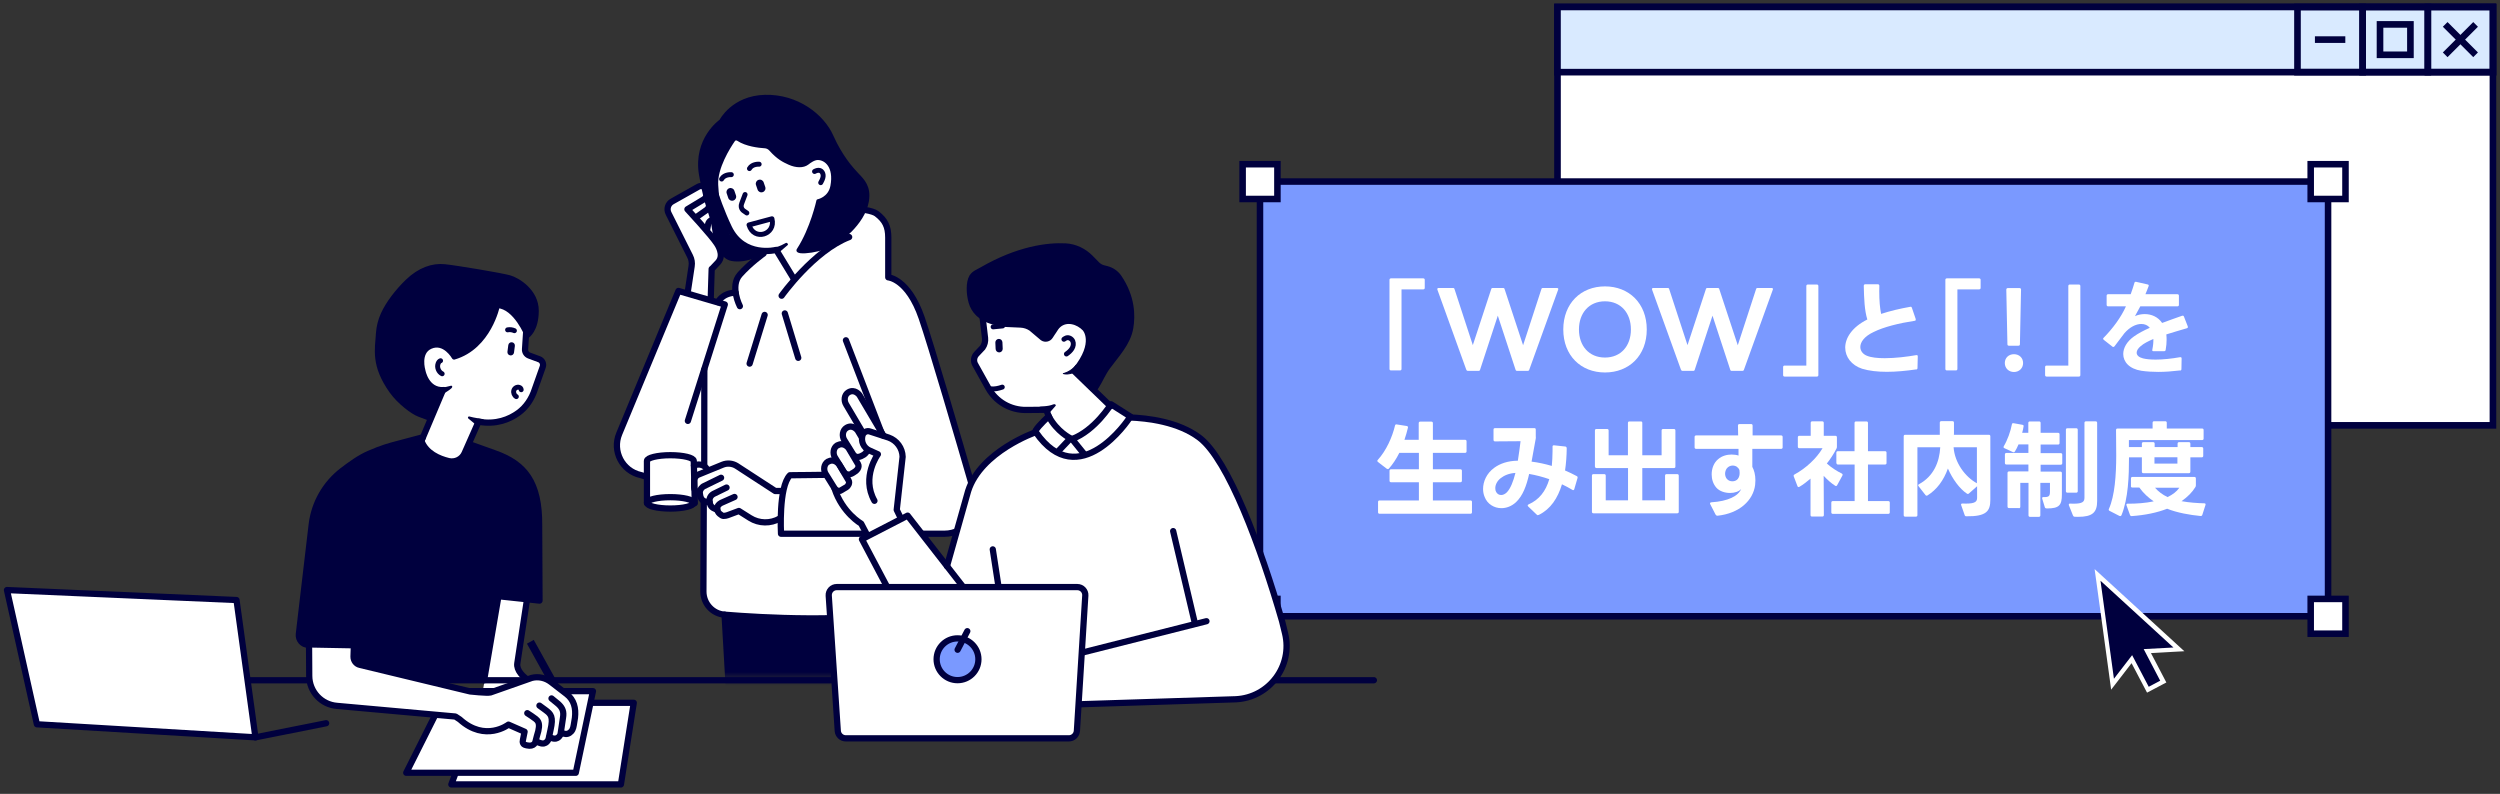
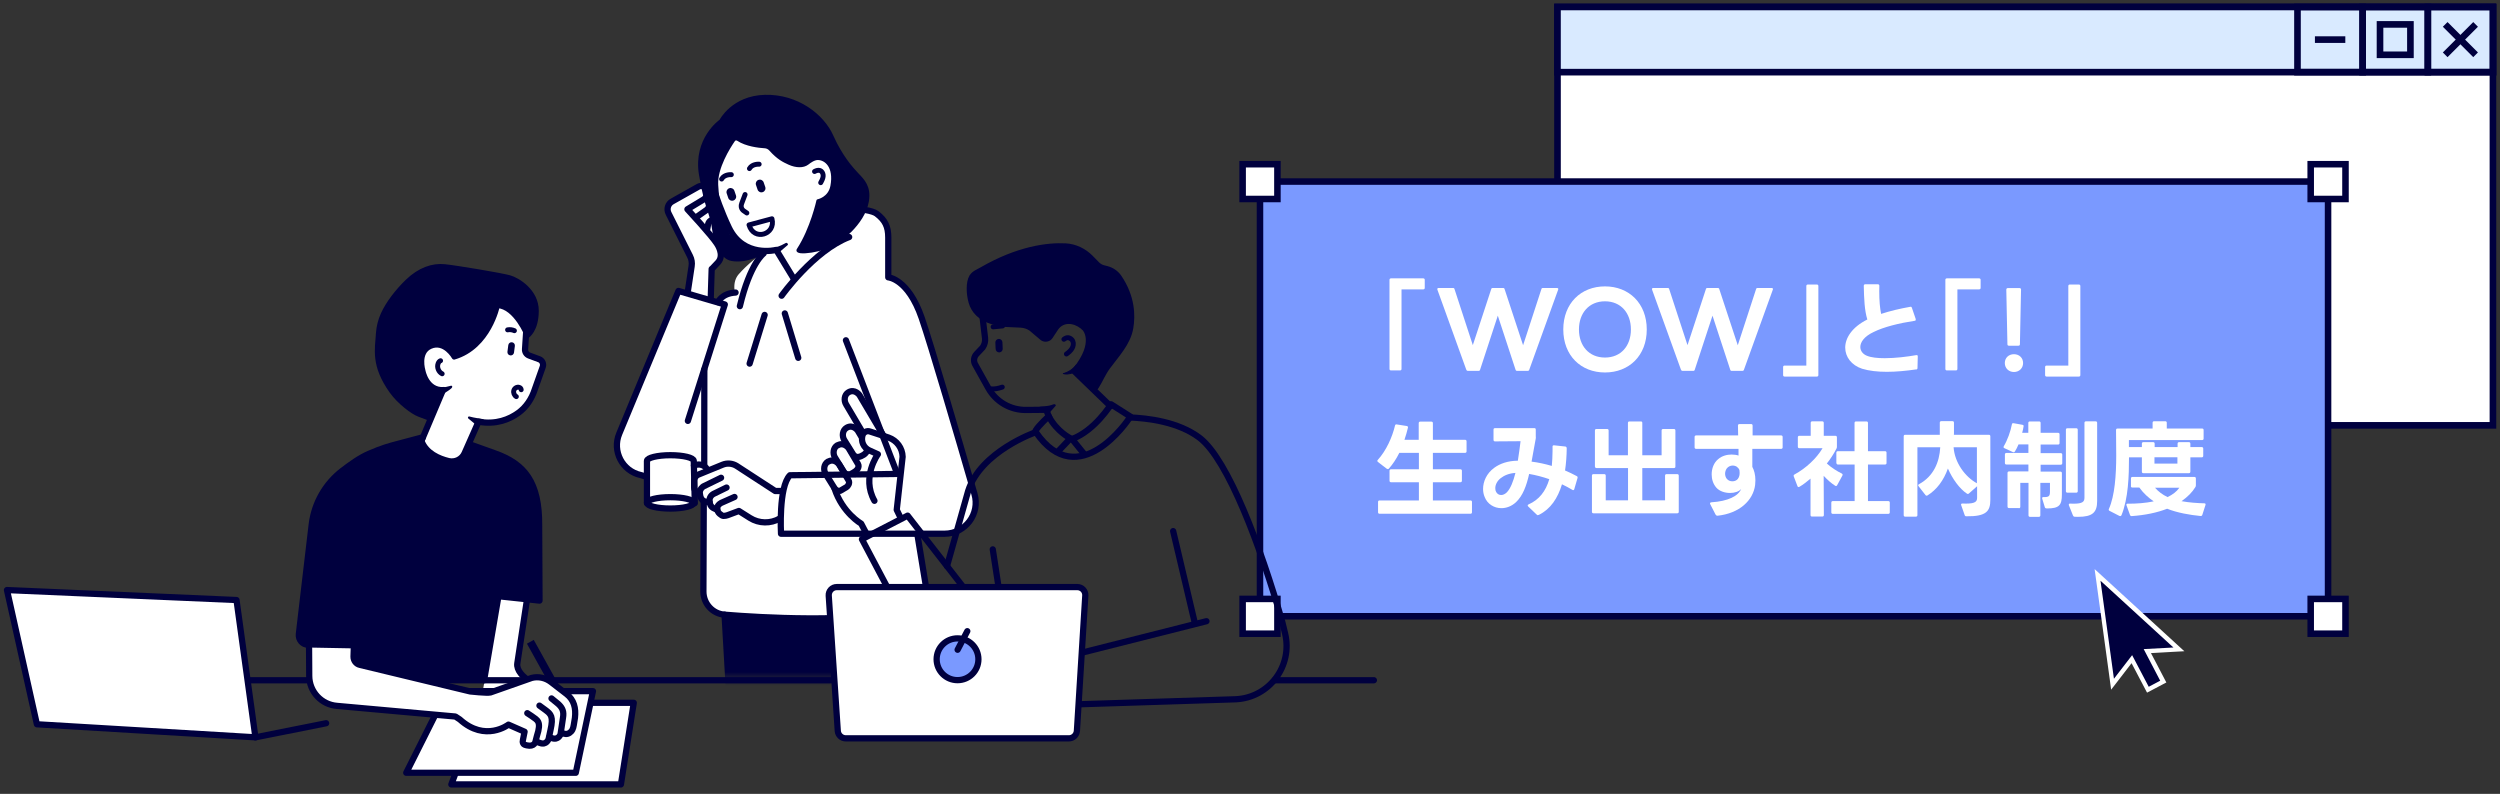
<svg xmlns="http://www.w3.org/2000/svg" width="359" height="114" viewBox="0 0 359 114" fill="none">
  <rect x="0" y="0" width="359" height="114" fill="#333333" stroke="none" />
  <path d="M357.987 1H223.656V61.08H357.987V1Z" fill="white" stroke="#00003E" stroke-width="0.951" stroke-miterlimit="10" />
  <path d="M223.654 10.362L357.984 10.362V1L223.654 1V10.362Z" fill="#D9EAFF" stroke="#00003E" stroke-width="0.951" stroke-miterlimit="10" />
  <path d="M358.002 1H348.641V10.362H358.002V1Z" stroke="#00003E" stroke-width="0.951" stroke-miterlimit="10" />
  <path d="M355.495 3.504L351.129 7.87" stroke="#00003E" stroke-width="0.951" stroke-miterlimit="10" />
  <path d="M351.129 3.504L355.495 7.87" stroke="#00003E" stroke-width="0.951" stroke-miterlimit="10" />
  <path d="M348.635 1H339.273V10.362H348.635V1Z" stroke="#00003E" stroke-width="0.951" stroke-miterlimit="10" />
  <path d="M346.136 3.504H341.77V7.87H346.136V3.504Z" stroke="#00003E" stroke-width="0.951" stroke-miterlimit="10" />
  <path d="M339.28 1H329.918V10.362H339.28V1Z" stroke="#00003E" stroke-width="0.951" stroke-miterlimit="10" />
  <path d="M332.422 5.688H336.788" stroke="#00003E" stroke-width="0.951" stroke-miterlimit="10" />
  <path d="M334.309 26.071H180.934V88.495H334.309V26.071Z" fill="#7A99FF" stroke="#00003E" stroke-width="0.938" stroke-miterlimit="10" />
  <path d="M336.812 23.58H331.816V28.576H336.812V23.58Z" fill="white" stroke="#00003E" stroke-width="0.938" stroke-miterlimit="10" />
  <path d="M183.437 23.58H178.441V28.576H183.437V23.58Z" fill="white" stroke="#00003E" stroke-width="0.938" stroke-miterlimit="10" />
  <path d="M336.812 86.004H331.816V91H336.812V86.004Z" fill="white" stroke="#00003E" stroke-width="0.938" stroke-miterlimit="10" />
  <path d="M183.437 86.004H178.441V91H183.437V86.004Z" fill="white" stroke="#00003E" stroke-width="0.938" stroke-miterlimit="10" />
  <path d="M199.531 52.978V40.187C199.531 40.053 199.612 39.973 199.746 39.973H204.379C204.513 39.973 204.594 40.053 204.594 40.187V41.339C204.594 41.473 204.513 41.553 204.379 41.553H201.259V52.978C201.259 53.111 201.179 53.192 201.045 53.192H199.746C199.612 53.192 199.531 53.111 199.531 52.978Z" fill="white" />
  <path d="M210.56 53.098L206.408 41.594C206.408 41.594 206.395 41.54 206.395 41.513C206.395 41.406 206.475 41.353 206.595 41.353H208.645C208.765 41.353 208.845 41.393 208.872 41.527L211.497 49.562L214.136 41.527C214.162 41.393 214.256 41.353 214.363 41.353H215.837C215.944 41.353 216.037 41.393 216.064 41.527L218.716 49.576L221.341 41.527C221.368 41.393 221.461 41.353 221.569 41.353H223.578C223.725 41.353 223.819 41.46 223.752 41.594L219.6 53.098C219.573 53.219 219.466 53.259 219.359 53.259H217.859C217.752 53.259 217.671 53.219 217.631 53.085L215.086 45.33L212.542 53.085C212.515 53.219 212.421 53.259 212.314 53.259H210.814C210.707 53.259 210.6 53.219 210.573 53.098H210.56Z" fill="white" />
  <path d="M224.488 47.312C224.488 43.562 227.02 41.125 230.475 41.125C233.93 41.125 236.475 43.562 236.475 47.312C236.475 51.062 233.944 53.487 230.475 53.487C227.006 53.487 224.488 51.049 224.488 47.312ZM230.475 51.344C232.765 51.344 234.198 49.67 234.198 47.312C234.198 44.955 232.765 43.268 230.475 43.268C228.185 43.268 226.738 44.955 226.738 47.312C226.738 49.67 228.185 51.344 230.475 51.344Z" fill="white" />
  <path d="M241.388 53.098L237.236 41.594C237.236 41.594 237.223 41.54 237.223 41.513C237.223 41.406 237.303 41.353 237.424 41.353H239.473C239.593 41.353 239.674 41.393 239.7 41.527L242.325 49.562L244.964 41.527C244.991 41.393 245.084 41.353 245.191 41.353H246.665C246.772 41.353 246.865 41.393 246.892 41.527L249.544 49.576L252.169 41.527C252.196 41.393 252.29 41.353 252.397 41.353H254.406C254.553 41.353 254.647 41.46 254.58 41.594L250.428 53.098C250.401 53.219 250.294 53.259 250.187 53.259H248.687C248.58 53.259 248.486 53.219 248.459 53.085L245.915 45.33L243.37 53.085C243.343 53.219 243.249 53.259 243.142 53.259H241.642C241.535 53.259 241.428 53.219 241.401 53.098H241.388Z" fill="white" />
  <path d="M261.117 41.072V53.862C261.117 53.996 261.037 54.076 260.903 54.076H256.269C256.135 54.076 256.055 53.996 256.055 53.862V52.71C256.055 52.576 256.135 52.496 256.269 52.496H259.389V41.072C259.389 40.938 259.47 40.857 259.604 40.857H260.903C261.037 40.857 261.117 40.938 261.117 41.072Z" fill="white" />
  <path d="M275.165 53.045C273.718 53.259 272.272 53.393 270.946 53.393C269.62 53.393 268.401 53.259 267.397 52.951C265.883 52.455 264.973 51.263 264.973 49.911C264.973 48.558 265.924 46.991 268.147 45.879C267.745 44.567 267.678 42.933 267.638 41.045C267.638 40.911 267.718 40.817 267.852 40.817H269.66C269.794 40.817 269.874 40.911 269.874 41.045C269.861 41.312 269.861 41.58 269.861 41.821C269.861 43.187 269.955 44.219 270.129 45.076C271.388 44.661 272.861 44.312 274.307 44.058H274.361L274.374 44.045C274.468 44.045 274.522 44.098 274.549 44.205L275.098 45.812V45.906C275.111 46 275.057 46.053 274.95 46.067C272.727 46.402 270.504 46.951 269.057 47.674C267.678 48.317 267.142 49.147 267.142 49.83C267.142 50.393 267.517 50.861 268.093 51.089C268.709 51.344 269.62 51.437 270.651 51.437C272.165 51.437 273.892 51.223 275.178 50.995H275.232C275.339 50.982 275.392 51.049 275.392 51.196L275.352 52.844C275.352 52.964 275.299 53.045 275.151 53.071L275.165 53.045Z" fill="white" />
  <path d="M279.355 52.978V40.187C279.355 40.053 279.436 39.973 279.57 39.973H284.204C284.338 39.973 284.418 40.053 284.418 40.187V41.339C284.418 41.473 284.338 41.553 284.204 41.553H281.083V52.978C281.083 53.111 281.003 53.192 280.869 53.192H279.57C279.436 53.192 279.355 53.111 279.355 52.978Z" fill="white" />
  <path d="M289.203 50.862C289.953 50.862 290.516 51.384 290.516 52.134C290.516 52.884 289.94 53.42 289.203 53.42C288.467 53.42 287.891 52.884 287.891 52.134C287.891 51.384 288.453 50.862 289.203 50.862ZM288.266 49.429L288.105 41.58C288.105 41.46 288.199 41.366 288.319 41.366H290.007C290.141 41.366 290.221 41.46 290.221 41.58L290.06 49.429C290.06 49.576 289.98 49.643 289.846 49.643H288.48C288.346 49.643 288.266 49.589 288.266 49.429Z" fill="white" />
  <path d="M298.738 41.072V53.862C298.738 53.996 298.658 54.076 298.524 54.076H293.89C293.756 54.076 293.676 53.996 293.676 53.862V52.71C293.676 52.576 293.756 52.496 293.89 52.496H297.011V41.072C297.011 40.938 297.091 40.857 297.225 40.857H298.524C298.658 40.857 298.738 40.938 298.738 41.072Z" fill="white" />
-   <path d="M313.08 53.192C311.968 53.326 310.924 53.406 309.932 53.406C309.075 53.406 308.272 53.353 307.508 53.245C305.781 52.978 304.897 51.973 304.897 50.835C304.897 49.978 305.406 49.04 306.45 48.303C307.053 47.875 307.83 47.46 308.714 47.071C308.406 46.696 307.977 46.522 307.495 46.522C306.705 46.522 305.807 46.991 305.057 47.861L303.638 49.736C303.638 49.736 303.531 49.83 303.477 49.83C303.437 49.83 303.383 49.817 303.343 49.777L302.098 48.799C302.098 48.799 302.004 48.705 302.004 48.652C302.004 48.611 302.031 48.545 302.084 48.504C303.37 47.192 304.575 45.585 305.285 43.991H302.727C302.593 43.991 302.513 43.911 302.513 43.777V42.464C302.513 42.33 302.593 42.25 302.727 42.25H305.968C306.182 41.661 306.357 41.125 306.504 40.616C306.531 40.495 306.624 40.442 306.745 40.469L308.392 40.844C308.54 40.87 308.593 40.964 308.54 41.098C308.392 41.527 308.218 41.902 308.084 42.25H312.678C312.812 42.25 312.892 42.33 312.892 42.464V43.777C312.892 43.911 312.812 43.991 312.678 43.991H307.348L306.584 45.397C307.013 45.196 307.508 45.103 307.991 45.103C308.928 45.103 309.879 45.491 310.482 46.375C311.406 46.027 312.37 45.692 313.348 45.344C313.374 45.33 313.401 45.33 313.455 45.33C313.535 45.33 313.589 45.37 313.616 45.464L314.165 46.87C314.165 46.87 314.178 46.924 314.178 46.964C314.178 47.058 314.138 47.111 314.031 47.138C313.026 47.433 312.008 47.728 311.084 48.022C311.111 48.263 311.124 48.518 311.124 48.799C311.124 49.228 311.084 49.71 310.991 50.232C310.977 50.366 310.897 50.433 310.763 50.433H309.249C309.102 50.446 309.022 50.353 309.075 50.205C309.196 49.616 309.236 49.107 309.223 48.678C308.486 49 307.87 49.308 307.428 49.683C307.026 50.018 306.825 50.339 306.825 50.647C306.825 51.022 307.147 51.317 307.736 51.464C308.218 51.585 308.848 51.638 309.557 51.638C310.616 51.638 311.861 51.504 313.066 51.29H313.12C313.227 51.29 313.281 51.344 313.281 51.491L313.254 52.991C313.254 53.125 313.2 53.205 313.053 53.219L313.08 53.192Z" fill="white" />
  <path d="M199.268 67.348C199.268 67.348 199.174 67.335 199.134 67.308L197.875 66.344C197.875 66.344 197.781 66.25 197.781 66.197C197.781 66.156 197.795 66.103 197.835 66.062C199.08 64.697 199.938 62.741 200.326 61.107C200.353 60.973 200.433 60.933 200.567 60.947L202.013 61.174C202.147 61.188 202.214 61.295 202.174 61.442C202.04 61.991 201.879 62.58 201.679 63.156H203.728V60.759C203.728 60.625 203.808 60.545 203.942 60.545H205.549C205.683 60.545 205.763 60.625 205.763 60.759V63.156H210.384C210.518 63.156 210.598 63.237 210.598 63.371V64.817C210.598 64.951 210.518 65.031 210.384 65.031H205.763V67.388H209.714C209.848 67.388 209.929 67.469 209.929 67.603V69.036C209.929 69.17 209.848 69.25 209.714 69.25H205.763V71.862H211.161C211.295 71.862 211.375 71.942 211.375 72.076V73.562C211.375 73.697 211.295 73.777 211.161 73.777H198.103C197.969 73.777 197.888 73.697 197.888 73.562V72.076C197.888 71.942 197.969 71.862 198.103 71.862H203.754V69.25H199.75C199.616 69.25 199.536 69.17 199.536 69.036V67.603C199.536 67.469 199.616 67.388 199.75 67.388H203.754V65.031H200.942C200.513 65.902 199.991 66.679 199.442 67.295C199.402 67.335 199.335 67.375 199.281 67.375L199.268 67.348Z" fill="white" />
  <path d="M220.844 73.991C220.844 73.991 220.723 73.964 220.683 73.911L219.451 72.732C219.451 72.732 219.371 72.625 219.371 72.585C219.371 72.531 219.411 72.478 219.491 72.438C221.018 71.768 221.969 70.549 222.478 68.808C221.5 68.473 220.536 68.219 219.585 68.058C219.196 69.786 218.674 71.192 217.696 72.116C217.054 72.705 216.317 72.973 215.594 72.973C214.562 72.973 213.585 72.384 213.196 71.366C213.049 71.018 212.969 70.629 212.969 70.214C212.969 69.17 213.464 67.978 214.576 67.174C215.379 66.585 216.504 66.17 217.964 66.156C218.138 65.098 218.259 64.094 218.353 63.357L214.683 63.384C214.549 63.384 214.469 63.304 214.469 63.17V61.696C214.469 61.562 214.522 61.482 214.683 61.482H220.321C220.455 61.469 220.536 61.536 220.536 61.683V62.714L220.549 62.741C220.549 62.821 220.549 62.875 220.536 62.969C220.308 64.134 220.134 65.246 219.933 66.29C220.911 66.411 221.875 66.625 222.839 66.906C222.893 66.263 222.946 65.554 222.946 64.804V64.161C222.933 64.013 223 63.933 223.161 63.946L224.781 64.121C224.902 64.134 224.982 64.228 224.982 64.402C224.969 65.5 224.888 66.558 224.741 67.562C225.304 67.804 225.879 68.071 226.415 68.366C226.536 68.42 226.562 68.513 226.536 68.634L226.067 70.241C226.04 70.348 225.973 70.388 225.92 70.388C225.879 70.388 225.826 70.375 225.799 70.348C225.317 70.054 224.808 69.786 224.299 69.545C223.696 71.54 222.665 73.107 220.978 73.938C220.937 73.951 220.897 73.964 220.857 73.964L220.844 73.991ZM214.844 70.643C215.004 70.938 215.272 71.085 215.567 71.085C215.821 71.085 216.103 70.964 216.371 70.71C216.906 70.174 217.321 69.103 217.616 67.911C216.705 67.964 215.996 68.272 215.487 68.674C214.978 69.076 214.723 69.625 214.723 70.094C214.723 70.295 214.75 70.469 214.844 70.629V70.643Z" fill="white" />
  <path d="M229.03 67V61.817C229.03 61.683 229.11 61.603 229.244 61.603H230.785C230.919 61.603 230.999 61.683 230.999 61.817V65.379H233.771V60.732C233.771 60.585 233.852 60.518 233.985 60.518H235.619C235.753 60.518 235.834 60.571 235.834 60.732V65.379H238.606V61.817C238.606 61.683 238.686 61.603 238.82 61.603H240.374C240.508 61.603 240.588 61.683 240.588 61.817V67C240.588 67.134 240.508 67.214 240.374 67.214H235.834V71.848H239.102V68.299C239.102 68.165 239.182 68.085 239.316 68.085H240.856C240.99 68.085 241.07 68.165 241.07 68.299V73.496C241.07 73.629 240.99 73.71 240.856 73.71H228.816C228.682 73.71 228.602 73.629 228.602 73.496V68.299C228.602 68.165 228.682 68.085 228.816 68.085H230.369C230.503 68.085 230.584 68.165 230.584 68.299V71.848H233.785V67.214H229.258C229.124 67.214 229.044 67.134 229.044 67H229.03Z" fill="white" />
  <path d="M246.371 73.924L245.58 72.384C245.58 72.384 245.554 72.303 245.554 72.277C245.554 72.196 245.634 72.143 245.754 72.129C248.152 71.982 249.638 71.219 250.027 70.214C249.719 70.589 249.089 70.79 248.433 70.79C247.71 70.79 246.933 70.549 246.478 70.04C246.009 69.518 245.795 68.821 245.795 68.125C245.795 67.281 246.103 66.451 246.719 65.942C247.281 65.446 248.018 65.272 248.661 65.272C249.036 65.272 249.384 65.326 249.652 65.42V64.455H243.558C243.424 64.455 243.344 64.375 243.344 64.241V62.741C243.344 62.607 243.424 62.527 243.558 62.527H249.598L249.571 61.107C249.571 60.973 249.652 60.893 249.786 60.893H251.46C251.594 60.893 251.674 60.973 251.674 61.107V62.527H255.772C255.906 62.527 255.987 62.607 255.987 62.741V64.241C255.987 64.375 255.906 64.455 255.772 64.455H251.634V67.04C251.888 67.509 252.076 68.165 252.076 68.969C252.076 69.196 252.063 69.411 252.036 69.652C251.754 71.835 249.813 73.723 246.638 74.058H246.612C246.504 74.058 246.438 74.018 246.384 73.924H246.371ZM247.964 68.741C248.138 68.996 248.46 69.116 248.768 69.116C249.076 69.116 249.384 68.996 249.558 68.768C249.772 68.487 249.813 68.165 249.813 67.897C249.813 67.75 249.799 67.629 249.786 67.522C249.732 67.308 249.545 67.134 249.411 67.027C249.25 66.92 249.036 66.853 248.808 66.853C248.513 66.853 248.179 66.987 247.964 67.268C247.817 67.482 247.723 67.75 247.723 68.018C247.723 68.286 247.804 68.54 247.951 68.741H247.964Z" fill="white" />
  <path d="M261.678 74.178H260.205C260.071 74.178 259.991 74.098 259.991 73.964V68.728C259.495 69.156 258.946 69.585 258.397 69.906C258.357 69.933 258.303 69.946 258.276 69.946C258.196 69.946 258.156 69.906 258.116 69.812L257.58 68.406C257.58 68.406 257.566 68.353 257.566 68.312C257.566 68.232 257.593 68.178 257.687 68.138C259.334 67.241 260.848 65.835 261.718 64.362H258.383C258.249 64.362 258.169 64.281 258.169 64.147V62.795C258.169 62.661 258.249 62.58 258.383 62.58H260.017V60.719C260.017 60.585 260.098 60.504 260.232 60.504H261.678C261.812 60.504 261.892 60.585 261.892 60.719V62.58H263.566C263.7 62.58 263.781 62.661 263.781 62.795V64.147C263.781 64.254 263.767 64.308 263.727 64.402C263.339 65.152 262.883 65.875 262.334 66.558C262.977 67.147 263.781 67.656 264.491 68.004C264.571 68.045 264.598 68.098 264.598 68.165C264.598 68.192 264.584 68.246 264.571 68.286L263.821 69.665C263.767 69.786 263.66 69.826 263.54 69.759C262.95 69.384 262.388 68.875 261.879 68.326L261.906 73.964C261.906 74.098 261.825 74.178 261.691 74.178H261.678ZM263.7 66.491V65.004C263.7 64.871 263.781 64.79 263.915 64.79H266.312V60.732C266.312 60.598 266.392 60.518 266.526 60.518H268.026C268.16 60.518 268.241 60.598 268.241 60.732V64.79H270.691C270.825 64.79 270.906 64.871 270.906 65.004V66.491C270.906 66.625 270.825 66.705 270.691 66.705H268.241V71.955H271.16C271.294 71.955 271.374 72.036 271.374 72.17V73.576C271.374 73.71 271.294 73.79 271.16 73.79H263.191C263.057 73.79 262.977 73.71 262.977 73.576V72.17C262.977 72.036 263.057 71.955 263.191 71.955H266.325V66.705H263.928C263.794 66.705 263.714 66.625 263.714 66.491H263.7Z" fill="white" />
  <path d="M275.085 74.192H273.585C273.451 74.192 273.371 74.112 273.371 73.978V62.647C273.371 62.513 273.451 62.433 273.585 62.433H278.554V60.692C278.554 60.558 278.634 60.478 278.768 60.478H280.376C280.509 60.478 280.59 60.558 280.59 60.692V62.219C280.59 62.299 280.576 62.366 280.576 62.433H285.599C285.733 62.433 285.813 62.513 285.813 62.647V71.768C285.813 73.388 285.264 74.179 282.371 74.138C282.251 74.138 282.17 74.098 282.13 73.978L281.621 72.531C281.621 72.531 281.608 72.478 281.608 72.451C281.608 72.344 281.688 72.304 281.822 72.304C281.996 72.304 282.157 72.317 282.304 72.317C283.67 72.317 283.911 72.009 283.911 71.473V69.826L282.746 70.857C282.746 70.857 282.639 70.938 282.599 70.938C282.559 70.938 282.505 70.924 282.465 70.897C281.393 70.188 280.389 68.795 279.719 67.281C279.117 68.969 278.126 70.321 276.773 71.152C276.733 71.179 276.693 71.179 276.652 71.179C276.599 71.179 276.532 71.152 276.492 71.085L275.501 69.812C275.501 69.812 275.447 69.719 275.447 69.679C275.447 69.625 275.487 69.571 275.568 69.531C277.684 68.379 278.501 66.344 278.621 64.228H275.34V73.978C275.34 74.112 275.259 74.192 275.126 74.192H275.085ZM283.884 69.397V64.228H280.536C280.697 66.478 282.224 68.5 283.884 69.397Z" fill="white" />
  <path d="M289.913 72.96H288.493C288.359 72.96 288.279 72.879 288.279 72.746V67.911C288.279 67.777 288.359 67.696 288.493 67.696H291.279V66.705H288.118C287.984 66.705 287.904 66.625 287.904 66.491V65.259C287.904 65.125 287.984 65.045 288.118 65.045H291.279V63.812H289.859C289.712 64.174 289.525 64.549 289.337 64.844C289.257 64.951 289.176 64.978 289.056 64.924L287.837 64.362C287.743 64.321 287.703 64.268 287.703 64.201C287.703 64.174 287.717 64.121 287.743 64.08C288.266 63.21 288.721 61.951 288.908 60.933C288.935 60.799 289.016 60.745 289.15 60.772L290.422 61C290.556 61.027 290.623 61.107 290.583 61.241C290.542 61.522 290.475 61.844 290.382 62.152H291.266V60.732C291.266 60.598 291.346 60.518 291.48 60.518H292.819C292.953 60.518 293.033 60.598 293.033 60.732V62.152H295.538C295.672 62.152 295.752 62.232 295.752 62.366V63.625C295.752 63.759 295.672 63.839 295.538 63.839H293.033V65.071H295.926C296.06 65.071 296.141 65.152 296.141 65.286V66.518C296.141 66.652 296.06 66.732 295.926 66.732H293.033V67.723H295.873C296.007 67.723 296.087 67.803 296.087 67.937V70.991C296.087 72.545 295.712 73.013 293.971 73.013C293.81 73.013 293.676 72.987 293.636 72.839L293.261 71.607C293.261 71.607 293.248 71.553 293.248 71.527C293.248 71.42 293.328 71.379 293.462 71.379C294.239 71.406 294.373 71.219 294.373 70.603V69.344H292.993V74.004C292.993 74.138 292.913 74.219 292.779 74.219H291.507C291.373 74.219 291.292 74.138 291.292 74.004V69.344H290.114V72.772C290.114 72.906 290.033 72.987 289.9 72.987L289.913 72.96ZM296.877 61.495H298.15C298.283 61.495 298.364 61.576 298.364 61.71V70.536C298.364 70.67 298.283 70.75 298.15 70.75H296.877C296.743 70.75 296.663 70.67 296.663 70.536V61.71C296.663 61.576 296.743 61.495 296.877 61.495ZM297.078 72.464C297.078 72.357 297.158 72.303 297.292 72.317C297.467 72.33 297.627 72.33 297.775 72.33C299.074 72.33 299.328 72.036 299.328 71.473V60.719C299.328 60.585 299.408 60.504 299.542 60.504H300.935C301.069 60.504 301.15 60.585 301.15 60.719V71.942C301.15 73.589 300.493 74.219 298.391 74.219C298.243 74.219 298.096 74.205 297.922 74.205C297.801 74.205 297.721 74.125 297.681 74.031L297.092 72.558C297.092 72.558 297.078 72.504 297.078 72.464Z" fill="white" />
  <path d="M304.627 73.991C304.6 74.085 304.533 74.112 304.466 74.112C304.439 74.112 304.385 74.098 304.345 74.085L302.939 73.362C302.818 73.308 302.778 73.214 302.832 73.094C303.689 71.192 303.89 68.178 303.89 65.379C303.89 64.402 303.877 62.433 303.863 61.75C303.863 61.616 303.943 61.536 304.077 61.536H309.113V60.705C309.113 60.571 309.193 60.491 309.327 60.491H310.935C311.068 60.491 311.149 60.571 311.149 60.705V61.536H316.225C316.359 61.536 316.439 61.616 316.439 61.75V62.982C316.439 63.116 316.359 63.196 316.225 63.196H305.711V64.201H307.573V63.705C307.573 63.571 307.653 63.491 307.787 63.491H309.193C309.327 63.491 309.408 63.571 309.408 63.705V64.201H312.702V63.705C312.702 63.571 312.783 63.491 312.917 63.491H314.323C314.457 63.491 314.537 63.571 314.537 63.705V64.201H316.171C316.305 64.201 316.385 64.281 316.385 64.415V65.46C316.385 65.594 316.305 65.674 316.171 65.674H314.537V67.737C314.537 67.87 314.457 67.951 314.323 67.951H307.787C307.653 67.951 307.573 67.87 307.573 67.737V65.674H305.725C305.725 68.299 305.631 71.58 304.64 74.004L304.627 73.991ZM306.006 69.826V68.701C306.006 68.567 306.086 68.487 306.22 68.487H315.113C315.247 68.487 315.327 68.567 315.327 68.701V69.705C315.327 69.812 315.301 69.866 315.247 69.96C314.818 70.669 314.135 71.366 313.265 71.969C314.336 72.169 315.568 72.25 316.546 72.277C316.693 72.277 316.76 72.37 316.707 72.518L316.252 73.937C316.211 74.058 316.118 74.112 315.997 74.098C314.47 73.951 312.622 73.629 311.202 73.053C309.783 73.616 308.028 73.978 306.113 74.112H306.073C305.979 74.112 305.926 74.071 305.872 73.964L305.363 72.558C305.363 72.558 305.35 72.504 305.35 72.464C305.35 72.37 305.403 72.33 305.524 72.33C306.769 72.344 308.135 72.237 309.274 71.995C308.537 71.487 307.827 70.87 307.211 70.013H306.207C306.073 70.013 305.993 69.933 305.993 69.799L306.006 69.826ZM312.676 65.661H309.381V66.571H312.676V65.661ZM311.269 71.379C311.979 71.031 312.555 70.616 312.957 70.04H309.461C309.943 70.589 310.546 71.044 311.256 71.379H311.269Z" fill="white" />
  <path d="M306.143 94.656L303.411 98.192L303.264 97.509L301.215 82.576L312.88 93.25L308.353 93.491L310.643 97.871L308.434 99.036L306.143 94.656Z" fill="#00003E" />
  <path d="M301.646 83.406C305.155 86.607 308.597 89.768 312.106 92.982C310.646 93.062 309.267 93.129 307.834 93.21C308.624 94.723 309.414 96.223 310.204 97.75C309.669 98.031 309.133 98.312 308.557 98.621C307.767 97.121 306.977 95.621 306.173 94.08C305.302 95.219 304.459 96.303 303.561 97.469C302.919 92.768 302.276 88.134 301.633 83.406M300.789 81.759L301.03 83.487L301.7 88.362L302.959 97.549L303.16 99.036L304.084 97.844L305.021 96.625L306.093 95.232L306.95 96.866L308.021 98.902L308.316 99.464L308.878 99.17L310.526 98.299L311.088 98.004L310.794 97.442L309.682 95.312L308.878 93.786L310.78 93.678L312.173 93.598L313.673 93.518L312.561 92.5L312.401 92.353L302.102 82.924L300.816 81.746L300.789 81.759Z" fill="white" />
  <mask id="mask0_780_724" style="mask-type:luminance" maskUnits="userSpaceOnUse" x="79" y="9" width="68" height="89">
    <path d="M146.565 9.96H79.949V97.388H146.565V9.96Z" fill="white" />
  </mask>
  <g mask="url(#mask0_780_724)">
    <path d="M104.715 101.326C104.286 95.192 103.992 89.902 103.911 88.562V88.281L103.617 88.228C102.009 87.919 100.844 86.527 100.844 84.893L100.898 71.875L100.777 71.768C100.697 71.701 100.643 71.634 100.603 71.567C100.469 71.339 100.429 71.112 100.402 70.884L100.375 70.643L99.692 70.495V70.951L99.719 72.21L99.612 72.237L99.518 72.33C99.157 72.799 97.536 73.013 96.183 73.013C94.282 73.013 92.795 72.652 92.795 72.183V68.513L91.925 68.245C90.639 67.964 89.554 67.134 88.951 65.969C88.335 64.803 88.282 63.437 88.791 62.219L97.295 41.714L98.206 41.915L98.594 42.022L99.17 38.192C99.237 37.71 99.17 37.228 98.942 36.786L95.862 30.652C95.527 29.982 95.768 29.178 96.425 28.817C97.536 28.201 99.21 27.263 100.161 26.714C100.268 26.647 100.402 26.62 100.563 26.607L100.965 26.58L100.884 26.178C100.817 25.817 100.75 25.428 100.67 25.013C99.867 20.272 103.108 17.714 103.483 17.433L103.55 17.393L103.59 17.326C103.777 16.991 105.545 14.058 109.764 13.937H110.045C114.425 13.937 117.987 16.75 119.233 19.549C120.505 22.402 121.951 24.089 122.929 25.12C123.8 26.018 124.63 26.888 124.309 28.777C124.255 29.058 124.188 29.339 124.094 29.607L123.974 29.982L124.362 30.062C125.273 30.236 125.675 30.437 125.849 30.585C127.081 31.536 127.536 32.473 127.536 34.053V39.692L127.791 39.759C128.634 40 130.777 41.058 132.331 45.558C133.684 49.482 137.661 63.089 139.911 70.844C140.313 72.237 140.045 73.683 139.175 74.835C138.304 75.987 136.978 76.656 135.532 76.656H131.688L133.054 84.96C133.282 86.312 132.371 87.585 131.018 87.812C130.657 87.866 130.282 87.919 129.92 87.973L129.023 88.094V88.415C129.17 92.567 128.768 95.942 128.434 98.661C128.34 99.384 128.259 100.053 128.206 100.683L104.701 101.312L104.715 101.326ZM103.496 36.759C103.456 37.12 103.322 37.415 103.094 37.683C102.706 38.111 102.465 38.366 102.304 38.513L102.197 38.607L102.05 43.013L102.96 43.281L103.108 43.067C103.295 42.786 103.871 42.129 105.143 41.942L105.465 41.888V41.567C105.384 40.643 105.612 39.906 106.108 39.344C106.657 38.728 107.34 38.058 108.143 37.388L109 36.665L104.889 37.027C104.701 36.973 104.393 36.799 104.099 36.518L103.576 36.022L103.496 36.732V36.759Z" fill="white" />
    <path d="M114.024 40.094L111.466 35.888C111.466 35.888 106.778 37.094 104.662 32.687C102.56 28.295 101.488 23.62 101.488 23.62" stroke="#00003E" stroke-width="0.897" stroke-linecap="round" stroke-linejoin="round" />
    <path d="M110.969 35.741L111.411 36.411C111.411 36.411 111.478 36.464 111.518 36.478C111.558 36.478 111.598 36.478 111.638 36.451L113.098 35.205C113.165 35.152 113.165 35.058 113.112 35.004L113.045 34.911C113.045 34.911 112.924 34.844 112.857 34.884C111.853 35.446 111.518 35.46 111.25 35.527L110.982 35.754L110.969 35.741Z" fill="#00003E" />
    <path d="M109.014 23.58C109.014 23.58 108.023 23.5 107.621 24.21" stroke="#00003E" stroke-width="0.71" stroke-linecap="round" stroke-linejoin="round" />
    <path d="M105.018 25.08C105.018 25.08 104.027 25 103.625 25.71" stroke="#00003E" stroke-width="0.71" stroke-linecap="round" stroke-linejoin="round" />
    <path d="M116.969 24.625C117.21 24.491 117.504 24.397 117.772 24.491C118.027 24.585 118.174 24.866 118.201 25.134C118.228 25.402 118.134 25.67 118.013 25.924C117.96 26.031 117.906 26.138 117.853 26.232" stroke="#00003E" stroke-width="0.71" stroke-linecap="round" stroke-linejoin="round" />
    <path d="M107.559 32.299C108.255 34.683 111.443 33.678 110.853 31.415L107.559 32.299Z" stroke="#00003E" stroke-width="0.71" stroke-linecap="round" stroke-linejoin="round" />
    <path d="M109.521 27.592L109.533 27.588C109.834 27.485 109.995 27.157 109.892 26.856L109.662 26.185C109.559 25.884 109.231 25.723 108.93 25.826L108.918 25.831C108.617 25.934 108.456 26.261 108.559 26.562L108.789 27.234C108.892 27.535 109.22 27.695 109.521 27.592Z" fill="#00003E" />
    <path d="M105.314 28.795L105.326 28.791C105.627 28.688 105.788 28.36 105.685 28.059L105.455 27.388C105.352 27.087 105.024 26.926 104.723 27.029L104.711 27.034C104.41 27.137 104.249 27.464 104.352 27.765L104.582 28.437C104.685 28.738 105.013 28.898 105.314 28.795Z" fill="#00003E" />
    <path d="M107.247 30.585L106.859 30.317C106.859 30.317 106.216 29.969 106.511 29.205L106.993 27.933" stroke="#00003E" stroke-width="0.71" stroke-linecap="round" stroke-linejoin="round" />
    <path d="M104.331 70.013L102.523 70.897C102.523 70.897 102.041 71.085 101.907 71.634C101.853 71.835 101.88 72.089 101.96 72.37C102.121 72.919 102.737 73.12 102.992 73.174" stroke="#00003E" stroke-width="0.897" stroke-linecap="round" stroke-linejoin="round" />
    <path d="M103.547 68.607L101.003 69.853C101.003 69.853 100.427 70.214 100.494 70.83C100.52 71.098 100.561 71.353 100.708 71.607C101.056 72.21 101.887 72.062 101.887 72.062" stroke="#00003E" stroke-width="0.897" stroke-linecap="round" stroke-linejoin="round" />
    <path d="M111.972 74.46C110.646 75.223 108.998 75.196 107.699 74.379L106.106 73.375L104.525 73.964C104.525 73.964 103.923 74.192 103.668 74.018C103.467 73.884 103.199 73.71 103.079 73.442C102.972 73.201 102.985 72.933 103.052 72.732C103.146 72.437 103.548 72.223 103.548 72.223L105.476 71.366" stroke="#00003E" stroke-width="0.897" stroke-linecap="round" stroke-linejoin="round" />
    <path d="M100.351 70.643C100.351 70.643 99.695 70.616 99.682 70.027V69.143C99.655 68.701 99.909 68.299 100.324 68.138L103.766 66.732C104.423 66.464 105.159 66.531 105.762 66.893L111.32 70.509H112.231" stroke="#00003E" stroke-width="0.897" stroke-linecap="round" stroke-linejoin="round" />
    <path d="M96.264 73.027C98.121 73.027 99.626 72.661 99.626 72.21C99.626 71.759 98.121 71.393 96.264 71.393C94.407 71.393 92.902 71.759 92.902 72.21C92.902 72.661 94.407 73.027 96.264 73.027Z" stroke="#00003E" stroke-width="0.897" stroke-linecap="round" stroke-linejoin="round" />
    <path d="M92.902 72.21V66.183C92.902 65.741 94.402 65.366 96.264 65.366C98.126 65.366 99.626 65.728 99.626 66.183L99.773 72.25" stroke="#00003E" stroke-width="0.897" stroke-linecap="round" stroke-linejoin="round" />
    <path d="M101.51 67.348C101.51 67.348 101.001 66.357 99.648 66.839" stroke="#00003E" stroke-width="0.897" stroke-linecap="round" stroke-linejoin="round" />
    <path d="M98.768 41.875L99.317 38.232C99.397 37.736 99.317 37.228 99.089 36.786L96.009 30.652C95.687 30.022 95.915 29.259 96.531 28.924C97.643 28.308 99.317 27.37 100.268 26.821C100.669 26.594 101.178 26.728 101.419 27.143C101.727 27.678 101.527 28.361 100.991 28.67L98.714 30.049C98.714 30.049 102.29 33.92 102.946 34.991C102.946 34.991 104.098 36.585 103.107 37.683C102.236 38.647 102.196 38.62 102.196 38.62L102.062 42.826" stroke="#00003E" stroke-width="0.897" stroke-linecap="round" stroke-linejoin="round" />
    <path d="M99.973 31.201L101.419 30.183C101.861 29.888 101.982 29.299 101.714 28.844L101.379 28.388" stroke="#00003E" stroke-width="0.897" stroke-linecap="round" stroke-linejoin="round" />
    <path d="M101.559 32.875L101.679 32.232C101.759 31.777 102.201 31.469 102.657 31.562C103.112 31.643 103.42 32.085 103.326 32.54L102.925 34.723" stroke="#00003E" stroke-width="0.897" stroke-linecap="round" stroke-linejoin="round" />
    <path d="M98.779 60.438L104.083 43.723L97.427 41.781L88.922 62.286C87.878 64.79 89.364 67.643 92.016 68.219L92.833 68.46" stroke="#00003E" stroke-width="0.897" stroke-linecap="round" stroke-linejoin="round" />
-     <path d="M106.245 43.964C106.245 43.964 104.771 41.098 106.245 39.437C107.718 37.777 109.66 36.397 109.66 36.397" stroke="#00003E" stroke-width="0.897" stroke-linecap="round" stroke-linejoin="round" />
+     <path d="M106.245 43.964C107.718 37.777 109.66 36.397 109.66 36.397" stroke="#00003E" stroke-width="0.897" stroke-linecap="round" stroke-linejoin="round" />
    <path d="M101.061 72.076L101.008 84.947C101.008 86.674 102.32 88.134 104.048 88.268C109.593 88.723 121.606 89.393 131.128 87.786C132.441 87.572 133.311 86.326 133.097 85.027L131.731 76.723" stroke="#00003E" stroke-width="0.897" stroke-linecap="round" stroke-linejoin="round" />
    <path d="M101.142 53.058L101.129 66.705" stroke="#00003E" stroke-width="0.897" stroke-linecap="round" stroke-linejoin="round" />
    <path d="M112.242 42.464C112.242 42.464 116.849 35.982 121.939 34.04" stroke="#00003E" stroke-width="0.897" stroke-linecap="round" stroke-linejoin="round" />
    <path d="M112.699 45.009L114.628 51.384" stroke="#00003E" stroke-width="0.897" stroke-linecap="round" stroke-linejoin="round" />
    <path d="M109.801 45.223L107.645 52.214" stroke="#00003E" stroke-width="0.897" stroke-linecap="round" stroke-linejoin="round" />
    <path d="M129.105 89.674C129.333 95.071 128.542 97.616 128.234 100.723L104.797 101.286C104.382 94.268 104.047 88.268 104.047 88.268" fill="#00003E" />
    <path d="M129.105 89.674C129.333 95.071 128.542 97.616 128.234 100.723L104.797 101.286C104.382 94.268 104.047 88.268 104.047 88.268" stroke="#00003E" stroke-width="0.897" stroke-linecap="round" stroke-linejoin="round" />
    <path d="M121.475 48.866L128.854 68.058L113.439 68.246C111.778 69.906 112.153 76.643 112.153 76.643H135.631C138.618 76.643 140.774 73.79 139.93 70.924C137.667 63.089 133.703 49.562 132.35 45.638C130.408 40.013 127.555 39.826 127.555 39.826V34.107C127.555 32.54 127.1 31.616 125.895 30.692C124.689 29.768 118.984 29.795 118.984 29.795" stroke="#00003E" stroke-width="0.897" stroke-linecap="round" stroke-linejoin="round" />
    <path d="M103.109 43.388C103.109 43.388 103.618 42.129 105.627 42.009" stroke="#00003E" stroke-width="0.897" stroke-linecap="round" stroke-linejoin="round" />
    <path d="M109.656 36.156C109.709 36.263 107.245 37.71 105.022 37.268C103.709 37 102.705 35.058 102.437 32.808C102.169 30.558 101.446 30.25 100.575 25.094C99.705 19.924 103.495 17.326 103.495 17.326C103.495 17.326 105.209 13.937 109.843 13.817C114.477 13.696 118.16 16.576 119.473 19.536C120.785 22.482 122.325 24.196 123.142 25.053C123.959 25.911 124.91 26.835 124.575 28.87C124.013 32.286 120.156 34.79 120.156 34.79C118.455 36.062 114.022 36.598 114.624 35.821C116.566 32.835 117.437 28.817 117.437 28.817C117.437 28.817 119.111 28.509 119.446 26.714C119.968 23.915 118.562 22.777 117.437 22.777C116.888 22.777 116.298 23.205 115.937 23.486C115.348 23.928 114.343 23.928 113.312 23.46C112.535 23.111 111.718 22.71 110.633 21.491C110.419 21.25 110.124 21.103 109.803 21.089C108.946 21.036 107.164 20.835 105.973 20.045C105.772 19.911 105.517 19.937 105.37 20.138C104.673 21.143 102.798 24.116 102.932 26.54C103.093 29.513 103.629 32.098 104.673 33.826C105.798 35.687 109.656 36.196 109.656 36.196V36.156Z" fill="#00003E" stroke="#00003E" stroke-width="0.402" stroke-linecap="round" stroke-linejoin="round" />
  </g>
-   <path d="M184.497 90.933L184.068 89.178C182.568 83.969 177.265 66.692 172.189 62.808C169.349 60.638 165.332 60.022 162.465 59.875H162.332L162.238 59.768L162.184 59.714L159.425 57.986L159.198 58.067L156.921 55.87L157.175 55.616L157.296 55.509C157.564 55.08 157.778 54.678 157.992 54.277C158.274 53.741 158.541 53.232 158.957 52.669C159.211 52.335 159.465 52 159.733 51.652C160.805 50.272 161.916 48.853 162.211 47.125C162.519 45.357 162.479 42.665 160.564 39.853C160.149 39.25 159.532 38.808 158.823 38.634L158.3 38.5C157.965 38.419 157.657 38.245 157.416 37.991L156.465 37.027C155.488 36.036 154.215 35.446 152.876 35.379C152.662 35.379 152.421 35.366 152.153 35.366C149.702 35.366 145.751 35.955 140.863 38.781C140.742 38.848 140.622 38.915 140.488 38.982C140.073 39.196 139.631 39.424 139.416 39.799C138.921 40.669 139.015 42.277 139.336 43.415C139.497 43.964 139.872 44.768 140.756 45.411L140.903 45.544V45.732L141.224 48.571C141.265 49.013 141.171 49.482 140.903 49.87L140.019 50.808C139.617 51.236 139.537 51.879 139.818 52.402L141.707 55.79C142.805 57.759 144.881 58.978 147.198 58.978L150.023 58.951L150.358 59.781L150.184 59.942C149.367 60.719 148.751 61.402 148.524 61.83L148.497 62.031L148.309 62.098C147.01 62.594 140.448 65.326 138.814 70.495L135.814 81.129L135.385 80.58L130.149 73.964L129.291 74.406L128.715 73.214L129.546 65.607C129.519 64.335 128.689 63.183 127.483 62.768L126.8 62.54L123.345 56.701C123.184 56.473 122.769 56.085 122.26 56.085C122.059 56.085 121.845 56.152 121.631 56.272C121.363 56.433 121.175 56.687 121.095 57.009C121.001 57.384 121.068 57.799 121.282 58.147L123.318 61.603L122.381 61.254C122.247 61.201 122.113 61.187 121.979 61.187C121.778 61.187 121.564 61.254 121.363 61.375C121.082 61.536 120.894 61.803 120.814 62.138C120.733 62.486 120.787 62.875 120.961 63.196L121.242 63.719H120.653C120.439 63.719 120.238 63.786 120.037 63.906C119.756 64.067 119.568 64.335 119.488 64.669C119.421 64.964 119.448 65.286 119.568 65.594L119.769 66.062L119.26 66.089C119.073 66.089 118.872 66.156 118.684 66.263C118.403 66.424 118.215 66.692 118.135 67.027C118.041 67.402 118.108 67.817 118.323 68.152L119.595 70.228C120.626 73.402 122.916 74.982 123.372 75.263L123.452 75.317L124.336 77.004L124.015 77.165L123.546 77.513L127.122 84.263H120.01C119.675 84.263 119.354 84.411 119.113 84.652C118.885 84.893 118.765 85.228 118.791 85.576L119.568 97.281V97.656V97.75H119.608L120.09 104.995C120.131 105.638 120.666 106.134 121.309 106.134H153.345C153.988 106.134 154.523 105.625 154.564 104.982L154.791 101.259L177.318 100.536C179.434 100.442 181.363 99.504 182.769 97.897L182.876 97.777L183.024 97.629L183.385 97.08C184.59 95.286 184.979 93.049 184.47 90.96L184.497 90.933Z" fill="white" />
  <path d="M69.262 99.625L71.606 85.951L75.489 86.366L74.11 95.473C74.003 96.21 74.324 96.96 74.94 97.388L75.516 97.777L70.4 99.585C70.306 99.612 70.199 99.625 69.931 99.625H69.275H69.262Z" fill="white" />
  <path d="M64.804 66.397C64.657 66.397 64.496 66.384 64.349 66.344C63.05 66.022 61.335 65.299 60.625 63.705L60.558 63.571L63.518 56.553L63.558 56.419L63.666 56.339C63.773 56.272 63.866 56.219 63.947 56.165C63.813 56.192 63.679 56.205 63.532 56.205C61.764 56.178 60.893 54.705 60.652 53.446C60.358 52.495 60.237 50.634 61.737 49.964C62.045 49.83 62.353 49.763 62.661 49.763C64.201 49.763 65.152 51.451 65.192 51.531C69.478 50.232 70.938 45.745 71.273 44.406L71.353 44.085L71.674 44.138C73.456 44.446 74.755 46.522 75.358 47.728L75.398 47.808L75.237 50.379C75.21 50.808 75.465 51.223 75.88 51.37L77.326 51.906C77.715 52.053 77.915 52.469 77.795 52.857L76.63 56.138C76.188 57.531 75.371 58.683 74.299 59.46C73.04 60.37 71.634 60.826 70.121 60.826C69.719 60.826 69.304 60.799 68.889 60.732C68.594 60.678 68.326 60.638 68.085 60.598L68.487 60.919L66.558 65.272C66.25 65.955 65.567 66.397 64.817 66.397H64.804Z" fill="white" />
  <path d="M154.32 53.353L159.463 58.321" stroke="#00003E" stroke-width="0.897" stroke-linecap="round" stroke-linejoin="round" />
  <path d="M141.118 45.705L141.452 48.545C141.506 49.027 141.385 49.509 141.104 49.911L140.22 50.848C139.845 51.25 139.765 51.853 140.033 52.335L141.921 55.723C143.019 57.692 145.095 58.897 147.345 58.87L150.225 58.844L150.693 59.982" stroke="#00003E" stroke-width="0.897" stroke-linecap="round" stroke-linejoin="round" />
  <path d="M139.496 39.732C139.028 40.562 139.054 42.143 139.416 43.402C139.778 44.661 140.715 45.732 142.644 46.295C143.246 46.469 143.862 46.603 144.492 46.629L146.568 46.723C147.09 46.75 147.586 46.911 148.028 47.205L149.675 48.598C150.09 48.879 150.639 48.745 150.894 48.33C151.041 48.076 151.229 47.835 151.389 47.58C151.577 47.272 151.778 46.951 152.059 46.71C153.184 45.745 154.818 46.254 155.742 47.232C155.742 47.232 157.55 49.147 154.362 53.098L156.519 55.509C156.773 55.964 157.202 55.978 157.483 55.536C158.126 54.504 158.421 53.661 159.144 52.683C160.416 50.955 162.037 49.281 162.412 47.112C162.72 45.33 162.679 42.625 160.751 39.786C160.336 39.17 159.693 38.728 158.983 38.54L158.461 38.406C158.139 38.326 157.845 38.152 157.604 37.911L156.653 36.946C155.688 35.969 154.403 35.353 153.023 35.272C150.452 35.138 146.206 35.661 140.983 38.674C140.474 38.969 139.804 39.21 139.523 39.719L139.496 39.732Z" fill="#00003E" stroke="#00003E" stroke-width="0.656" stroke-miterlimit="10" />
  <path d="M143.949 49.152C143.937 48.871 143.699 48.654 143.419 48.666C143.138 48.678 142.92 48.916 142.932 49.196L142.972 50.12C142.985 50.4 143.222 50.618 143.503 50.606C143.784 50.594 144.002 50.356 143.989 50.075L143.949 49.152Z" fill="#00003E" />
  <path d="M154.566 52.415C153.763 53.433 152.691 53.647 152.691 53.647C152.691 53.647 153.642 53.982 154.874 53.085L154.566 52.415Z" fill="#00003E" stroke="#00003E" stroke-width="0.134" stroke-linecap="round" stroke-linejoin="round" />
  <path d="M152.777 48.719C152.898 48.639 153.005 48.558 153.139 48.518C153.501 48.411 153.902 48.652 154.05 48.987C154.197 49.322 154.13 49.737 153.929 50.058C153.728 50.38 153.447 50.621 153.139 50.835" stroke="#00003E" stroke-width="0.71" stroke-linecap="round" stroke-linejoin="round" />
  <path d="M142.613 46.938L143.979 46.804" stroke="#00003E" stroke-width="0.71" stroke-linecap="round" stroke-linejoin="round" />
  <path d="M149.273 58.402C149.273 58.402 150.546 58.375 151.256 58.067C151.336 58.027 151.47 58.027 151.55 58.094C151.617 58.147 151.631 58.241 151.577 58.295C151.564 58.308 151.55 58.335 151.523 58.348C151.43 58.455 151.336 58.562 151.242 58.67L150.854 59.112L150.586 59.42L150.546 59.46L149.273 58.402Z" fill="#00003E" />
  <path d="M142.32 55.844C142.869 55.884 143.338 55.79 143.927 55.589" stroke="#00003E" stroke-width="0.71" stroke-linecap="round" stroke-linejoin="round" />
  <path d="M162.128 59.942C164.833 60.036 169.239 60.571 172.266 62.875C176.378 66.022 181.052 78.598 184.105 89.192L184.534 90.946C185.672 95.634 182.257 100.187 177.449 100.415L152.324 101.219" stroke="#00003E" stroke-width="0.897" stroke-linecap="round" stroke-linejoin="round" />
  <path d="M151.951 98.996L151.428 95.821C151.335 95.219 151.71 94.643 152.299 94.496L173.245 89.205" stroke="#00003E" stroke-width="0.897" stroke-linecap="round" stroke-linejoin="round" />
  <path d="M168.465 76.268L171.599 89.553" stroke="#00003E" stroke-width="0.897" stroke-linecap="round" stroke-linejoin="round" />
  <path d="M142.562 78.893L144.692 92.728" stroke="#00003E" stroke-width="0.897" stroke-linecap="round" stroke-linejoin="round" />
  <path d="M125.57 71.915C123.655 68.513 126.065 65.232 126.065 65.232L124.847 64.683C124.016 64.308 123.601 63.384 123.856 62.513C123.99 62.058 124.485 61.803 124.927 61.964L127.606 62.835C128.784 63.25 129.588 64.348 129.615 65.594L128.771 73.214L129.333 74.379" stroke="#00003E" stroke-width="0.897" stroke-linecap="round" stroke-linejoin="round" />
  <path d="M119.836 70.147C120.974 73.656 123.666 75.196 123.666 75.196L124.55 76.884" stroke="#00003E" stroke-width="0.897" stroke-linecap="round" stroke-linejoin="round" />
  <path d="M118.899 66.29C118.309 66.638 118.202 67.469 118.564 68.058L119.836 70.107C120.01 70.388 120.332 70.536 120.653 70.482L121.564 69.946C121.725 69.853 122.086 69.384 121.859 68.996L120.506 66.705C120.506 66.705 119.836 65.754 118.912 66.304L118.899 66.29Z" stroke="#00003E" stroke-width="0.897" stroke-linecap="round" stroke-linejoin="round" />
  <path d="M120.246 63.946C119.657 64.295 119.55 65.125 119.912 65.714L121.184 67.763C121.358 68.045 121.679 68.192 122.001 68.138C122.068 68.138 122.443 67.924 122.537 67.871C122.791 67.723 123.005 67.576 123.166 67.321C123.287 67.121 123.34 66.866 123.22 66.652L121.867 64.362C121.867 64.362 121.197 63.411 120.273 63.96L120.246 63.946Z" stroke="#00003E" stroke-width="0.897" stroke-linecap="round" stroke-linejoin="round" />
  <path d="M123.704 62.728L123.168 61.83C123.168 61.83 122.499 60.88 121.575 61.429C120.985 61.777 120.878 62.607 121.24 63.196L122.512 65.246C122.659 65.473 122.954 65.661 123.235 65.621C123.503 65.594 123.784 65.46 124.012 65.312C124.24 65.165 124.4 64.978 124.534 64.723" stroke="#00003E" stroke-width="0.897" stroke-linecap="round" stroke-linejoin="round" />
  <path d="M126.867 62.567L123.425 56.741C123.425 56.741 122.755 55.79 121.831 56.339C121.242 56.687 121.148 57.504 121.51 58.094L123.746 61.884" stroke="#00003E" stroke-width="0.897" stroke-linecap="round" stroke-linejoin="round" />
  <path d="M139.015 85.187L130.336 74.045L123.773 77.433L132.519 93.987C133.403 96.437 136.242 97.522 138.532 96.303L144.867 92.915" stroke="#00003E" stroke-width="0.897" stroke-linecap="round" stroke-linejoin="round" />
  <path d="M153.493 106.027H121.457C120.854 106.027 120.345 105.558 120.305 104.955L119.006 85.536C118.966 84.866 119.488 84.304 120.158 84.304H154.698C155.368 84.304 155.89 84.866 155.85 85.522L154.644 104.942C154.604 105.545 154.109 106.027 153.493 106.027Z" fill="white" stroke="#00003E" stroke-width="0.897" stroke-linecap="round" stroke-linejoin="round" />
  <path d="M183.066 97.683H197.29" stroke="#00003E" stroke-width="0.897" stroke-linecap="round" stroke-linejoin="round" />
  <path d="M26.676 97.683H119.301" stroke="#00003E" stroke-width="0.897" stroke-linecap="round" stroke-linejoin="round" />
  <path d="M137.5 97.67C139.157 97.67 140.5 96.326 140.5 94.67C140.5 93.013 139.157 91.67 137.5 91.67C135.843 91.67 134.5 93.013 134.5 94.67C134.5 96.326 135.843 97.67 137.5 97.67Z" fill="#7A99FF" stroke="#00003E" stroke-width="0.897" stroke-linecap="round" stroke-linejoin="round" />
  <path d="M137.512 93.304L138.905 90.638" stroke="#00003E" stroke-width="0.897" stroke-linecap="round" stroke-linejoin="round" />
  <path d="M65.938 109.629L64.812 112.643H89.161L91.009 100.924H85.143" fill="white" />
  <path d="M65.938 109.629L64.812 112.643H89.161L91.009 100.924H85.143" stroke="#00003E" stroke-width="0.897" stroke-linecap="round" stroke-linejoin="round" />
  <path d="M60.531 97.683L51.49 95.5C51.075 95.406 50.74 95.058 50.66 94.616C50.647 94.536 50.62 94.455 50.633 94.362L50.673 93.17L50.7 92.647L44.057 92.54C43.709 92.54 43.374 92.379 43.147 92.112C42.919 91.844 42.812 91.509 42.852 91.147L44.7 75.438C45.062 72.411 46.656 69.612 49.08 67.763C50.312 66.826 51.544 65.929 52.923 65.339C54.785 64.536 55.642 64.308 57.048 63.933L60.156 63.103L60.236 63.451C60.919 65.246 62.754 66.036 64.174 66.384C64.348 66.424 64.522 66.451 64.696 66.451C65.513 66.451 66.263 65.969 66.571 65.259L67.361 64.027L70.883 65.286C74.674 66.638 77.191 68.902 77.151 75.545L77.191 86.219L71.406 85.603C71.406 85.603 71.312 85.629 71.299 85.683L69.303 97.737L60.557 97.67L60.531 97.683Z" fill="#00003E" />
  <path d="M75.637 86.353L74.285 95.259C74.137 96.223 75.088 97.241 76.12 97.817L82.173 100.576" stroke="#00003E" stroke-width="0.897" stroke-linecap="round" stroke-linejoin="round" />
  <path d="M85.148 99.25L82.684 110.969H58.336L64.215 99.25H78.72H85.148Z" fill="white" stroke="#00003E" stroke-width="0.897" stroke-linecap="round" stroke-linejoin="round" />
  <path d="M69.305 60.344C69.305 60.344 68.006 60.156 67.363 59.969L68.609 61L69.292 60.344H69.305Z" fill="#00003E" stroke="#00003E" stroke-width="0.335" stroke-linecap="round" stroke-linejoin="round" />
  <path d="M60.508 63.344L63.494 56.272" stroke="#00003E" stroke-width="0.897" stroke-linecap="round" stroke-linejoin="round" />
  <path d="M67.508 63.826L71.097 65.112C75.302 66.612 77.472 69.21 77.418 75.464L77.472 86.246L71.579 85.616L69.517 97.683" stroke="#00003E" stroke-width="0.897" stroke-linecap="round" stroke-linejoin="round" />
  <path d="M75.585 47.246L75.397 50.152C75.371 50.54 75.598 50.902 75.973 51.049L77.42 51.585C77.862 51.746 78.089 52.228 77.942 52.67L76.79 55.924C76.362 57.264 75.558 58.482 74.42 59.299C73.147 60.223 71.232 61.014 68.714 60.558L66.719 65.072C66.33 65.969 65.353 66.438 64.402 66.21C63.022 65.875 61.201 65.098 60.531 63.357" stroke="#00003E" stroke-width="0.897" stroke-linecap="round" stroke-linejoin="round" />
  <path d="M73.272 51.036L73.285 51.037C73.542 51.071 73.777 50.89 73.811 50.633L73.935 49.677C73.969 49.42 73.787 49.185 73.531 49.151L73.517 49.15C73.261 49.116 73.026 49.297 72.992 49.554L72.868 50.51C72.834 50.767 73.015 51.002 73.272 51.036Z" fill="#00003E" />
  <path d="M73.868 47.486C73.574 47.353 73.225 47.299 72.891 47.366" stroke="#00003E" stroke-width="0.71" stroke-linecap="round" stroke-linejoin="round" />
  <path d="M63.265 51.799C63.078 51.866 62.971 52.04 62.904 52.228C62.716 52.763 62.984 53.42 63.493 53.674" stroke="#00003E" stroke-width="0.71" stroke-linecap="round" stroke-linejoin="round" />
  <path d="M63.721 55.911C61.257 56.071 60.761 53.232 60.761 53.232C60.761 53.232 59.958 50.607 61.806 49.777C63.842 48.866 65.208 51.304 65.208 51.304C70.243 49.83 71.449 43.911 71.449 43.911C74.074 44.071 75.721 48.237 75.721 48.237C75.721 48.237 77.034 47.42 77.034 44.62C77.034 41.821 74.355 40.188 73.15 39.853C71.944 39.518 65.543 38.446 63.842 38.272C62.141 38.098 60.279 38.714 58.525 40.402C57.092 41.781 55.712 43.562 55.002 45.143C54.614 46 54.386 46.911 54.319 47.862C54.172 50.179 53.583 52.455 56.235 56.179C57.36 57.759 59.288 59.179 60.172 59.513L61.485 60.009L63.721 55.897V55.911Z" fill="#00003E" stroke="#00003E" stroke-width="0.67" stroke-linecap="round" stroke-linejoin="round" />
  <path d="M63.33 56.754C63.33 56.754 64.549 56.044 64.817 55.763C64.884 55.696 64.951 55.603 64.938 55.509C64.938 55.428 64.857 55.375 64.777 55.388C64.75 55.388 64.723 55.388 64.71 55.402C64.295 55.482 63.933 55.643 63.505 55.616C63.384 55.616 63.263 55.576 63.25 55.723C63.25 55.817 63.277 55.911 63.29 56.004C63.304 56.259 63.317 56.513 63.33 56.754Z" fill="#00003E" />
  <path d="M52.228 81.839L51.693 92.661L44.26 92.54C43.469 92.54 42.88 91.844 42.961 91.067L44.809 75.344C45.17 72.277 46.764 69.491 49.215 67.616C50.434 66.692 51.666 65.781 53.072 65.178C54.974 64.362 55.791 64.147 57.211 63.772C58.175 63.518 59.675 63.116 60.639 62.862" stroke="#00003E" stroke-width="0.991" stroke-linecap="round" stroke-linejoin="round" />
  <path d="M75.718 102.411L76.348 102.826C77.178 103.442 77.794 103.549 77.098 105.692L76.897 106.469C76.897 106.469 76.776 107.299 75.638 107.031C75.464 106.991 75.544 107.018 75.357 106.951C75.316 106.937 75.183 106.87 75.115 106.723C75.049 106.576 75.049 106.415 75.089 106.281C75.129 106.094 75.129 106.08 75.142 106.013C75.209 105.705 75.276 105.397 75.33 105.076L73.013 104.058C73.013 104.058 69.691 106.629 66.022 103.308L65.392 102.893L48.41 101.366C46.16 101.192 44.419 99.33 44.406 97.067L44.379 92.54L50.821 92.661L50.767 94.281C50.754 94.844 51.129 95.353 51.678 95.473L67.508 99.29C67.508 99.29 69.919 99.558 70.428 99.437L76.361 97.348C77.312 97.107 78.316 97.321 79.12 97.937L81.357 99.665C82.428 100.495 82.723 101.687 82.562 103.08L82.441 103.83C82.361 104.272 82.334 104.701 82.013 105.049C81.718 105.37 81.343 105.478 80.928 105.344C80.861 105.317 80.781 105.29 80.714 105.25" fill="white" />
  <path d="M75.718 102.411L76.348 102.826C77.178 103.442 77.794 103.549 77.098 105.692L76.897 106.469C76.897 106.469 76.776 107.299 75.638 107.031C75.464 106.991 75.544 107.018 75.357 106.951C75.316 106.937 75.183 106.87 75.115 106.723C75.049 106.576 75.049 106.415 75.089 106.281C75.129 106.094 75.129 106.08 75.142 106.013C75.209 105.705 75.276 105.397 75.33 105.076L73.013 104.058C73.013 104.058 69.691 106.629 66.022 103.308L65.392 102.893L48.41 101.366C46.16 101.192 44.419 99.33 44.406 97.067L44.379 92.54L50.821 92.661L50.767 94.281C50.754 94.844 51.129 95.353 51.678 95.473L67.508 99.29C67.508 99.29 69.919 99.558 70.428 99.437L76.361 97.348C77.312 97.107 78.316 97.321 79.12 97.937L81.357 99.665C82.428 100.495 82.723 101.687 82.562 103.08L82.441 103.83C82.361 104.272 82.334 104.701 82.013 105.049C81.718 105.37 81.343 105.478 80.928 105.344C80.861 105.317 80.781 105.29 80.714 105.25" stroke="#00003E" stroke-width="0.897" stroke-linecap="round" stroke-linejoin="round" />
  <path d="M78.875 105.866L79.237 105.987C80.201 106.348 80.496 105.424 80.496 105.424L80.844 103.08C80.991 102.196 80.804 101.674 80.161 101.085L79.196 100.295" stroke="#00003E" stroke-width="0.897" stroke-linecap="round" stroke-linejoin="round" />
  <path d="M77.464 101.326L78.308 101.942C79.138 102.558 79.486 102.92 79.058 104.808L78.776 106.121C78.776 106.121 78.482 107.058 77.517 106.683C77.517 106.683 77.316 106.643 77.129 106.496" stroke="#00003E" stroke-width="0.897" stroke-linecap="round" stroke-linejoin="round" />
  <path d="M80.302 98.473L78.373 97.308L75.668 92.433L76.646 91.884L80.302 98.473Z" fill="#00003E" />
  <path d="M74.843 55.964C74.843 55.803 74.709 55.669 74.561 55.629C74.253 55.522 73.878 55.736 73.784 56.071C73.691 56.406 73.852 56.794 74.146 56.955" stroke="#00003E" stroke-width="0.71" stroke-linecap="round" stroke-linejoin="round" />
  <path d="M148.723 61.817C149.165 61.067 150.598 59.781 150.598 59.781C151.79 62.018 153.718 62.942 153.718 62.942L151.924 64.844" stroke="#00003E" stroke-width="0.897" stroke-linecap="round" stroke-linejoin="round" />
  <path d="M135.984 81.303L139.025 70.509C140.833 64.803 148.748 62.058 148.748 62.058C154.922 71.018 162.114 60.129 162.114 60.129" stroke="#00003E" stroke-width="0.897" stroke-linecap="round" stroke-linejoin="round" />
  <path d="M162.329 59.821L159.544 58.053C159.544 58.053 157.24 61.817 153.945 63.049L155.646 65.152" stroke="#00003E" stroke-width="0.897" stroke-linecap="round" stroke-linejoin="round" />
  <path d="M46.831 103.857L36.68 105.88" stroke="#00003E" stroke-width="0.897" stroke-linecap="round" stroke-linejoin="round" />
  <path d="M1 84.732L5.299 104.005L36.679 105.88L33.96 86.165L1 84.732Z" fill="white" stroke="#00003E" stroke-width="0.897" stroke-linecap="round" stroke-linejoin="round" />
</svg>